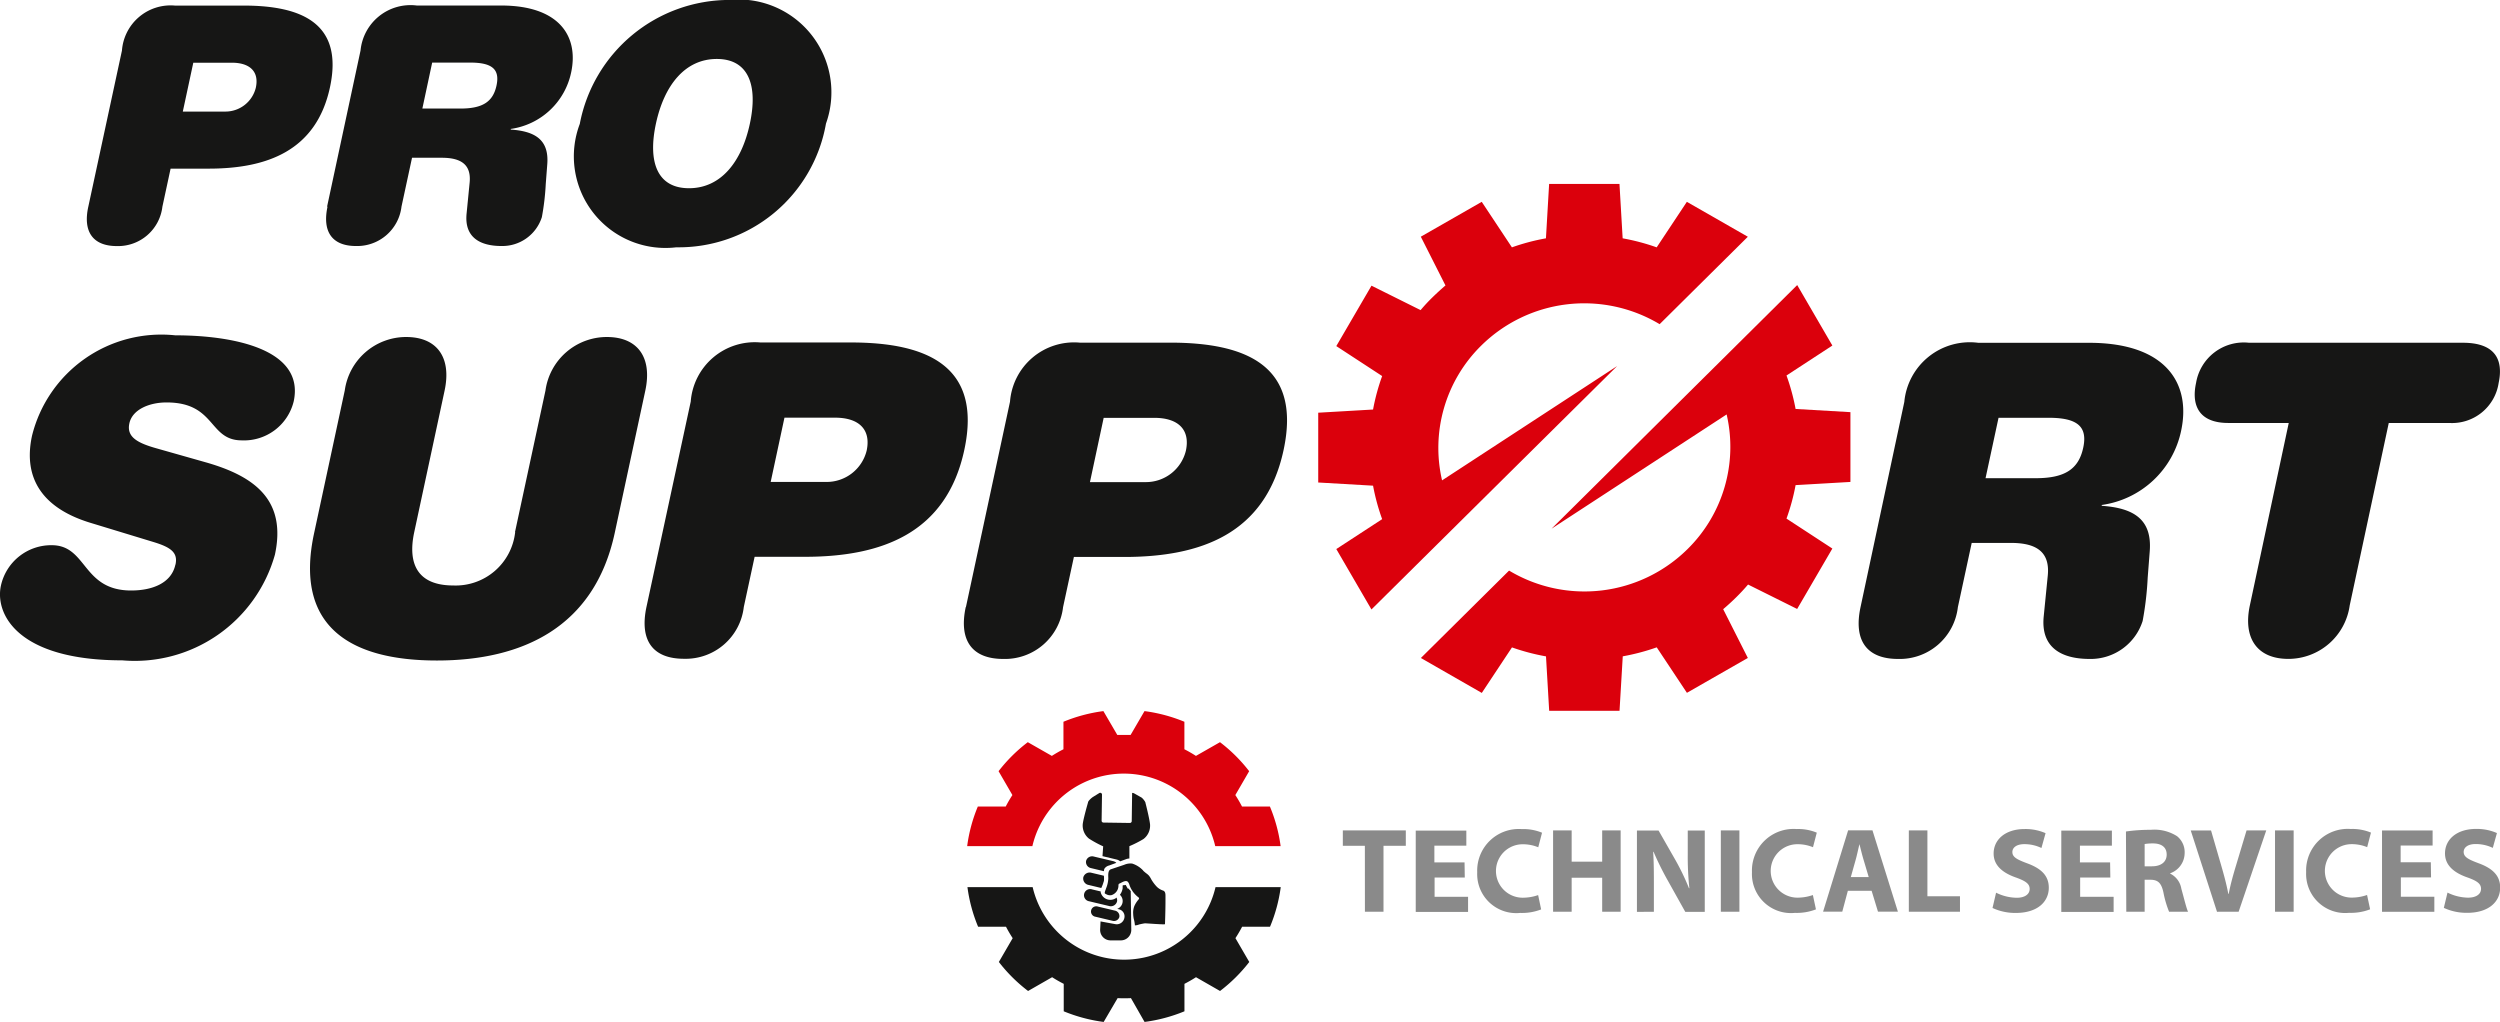
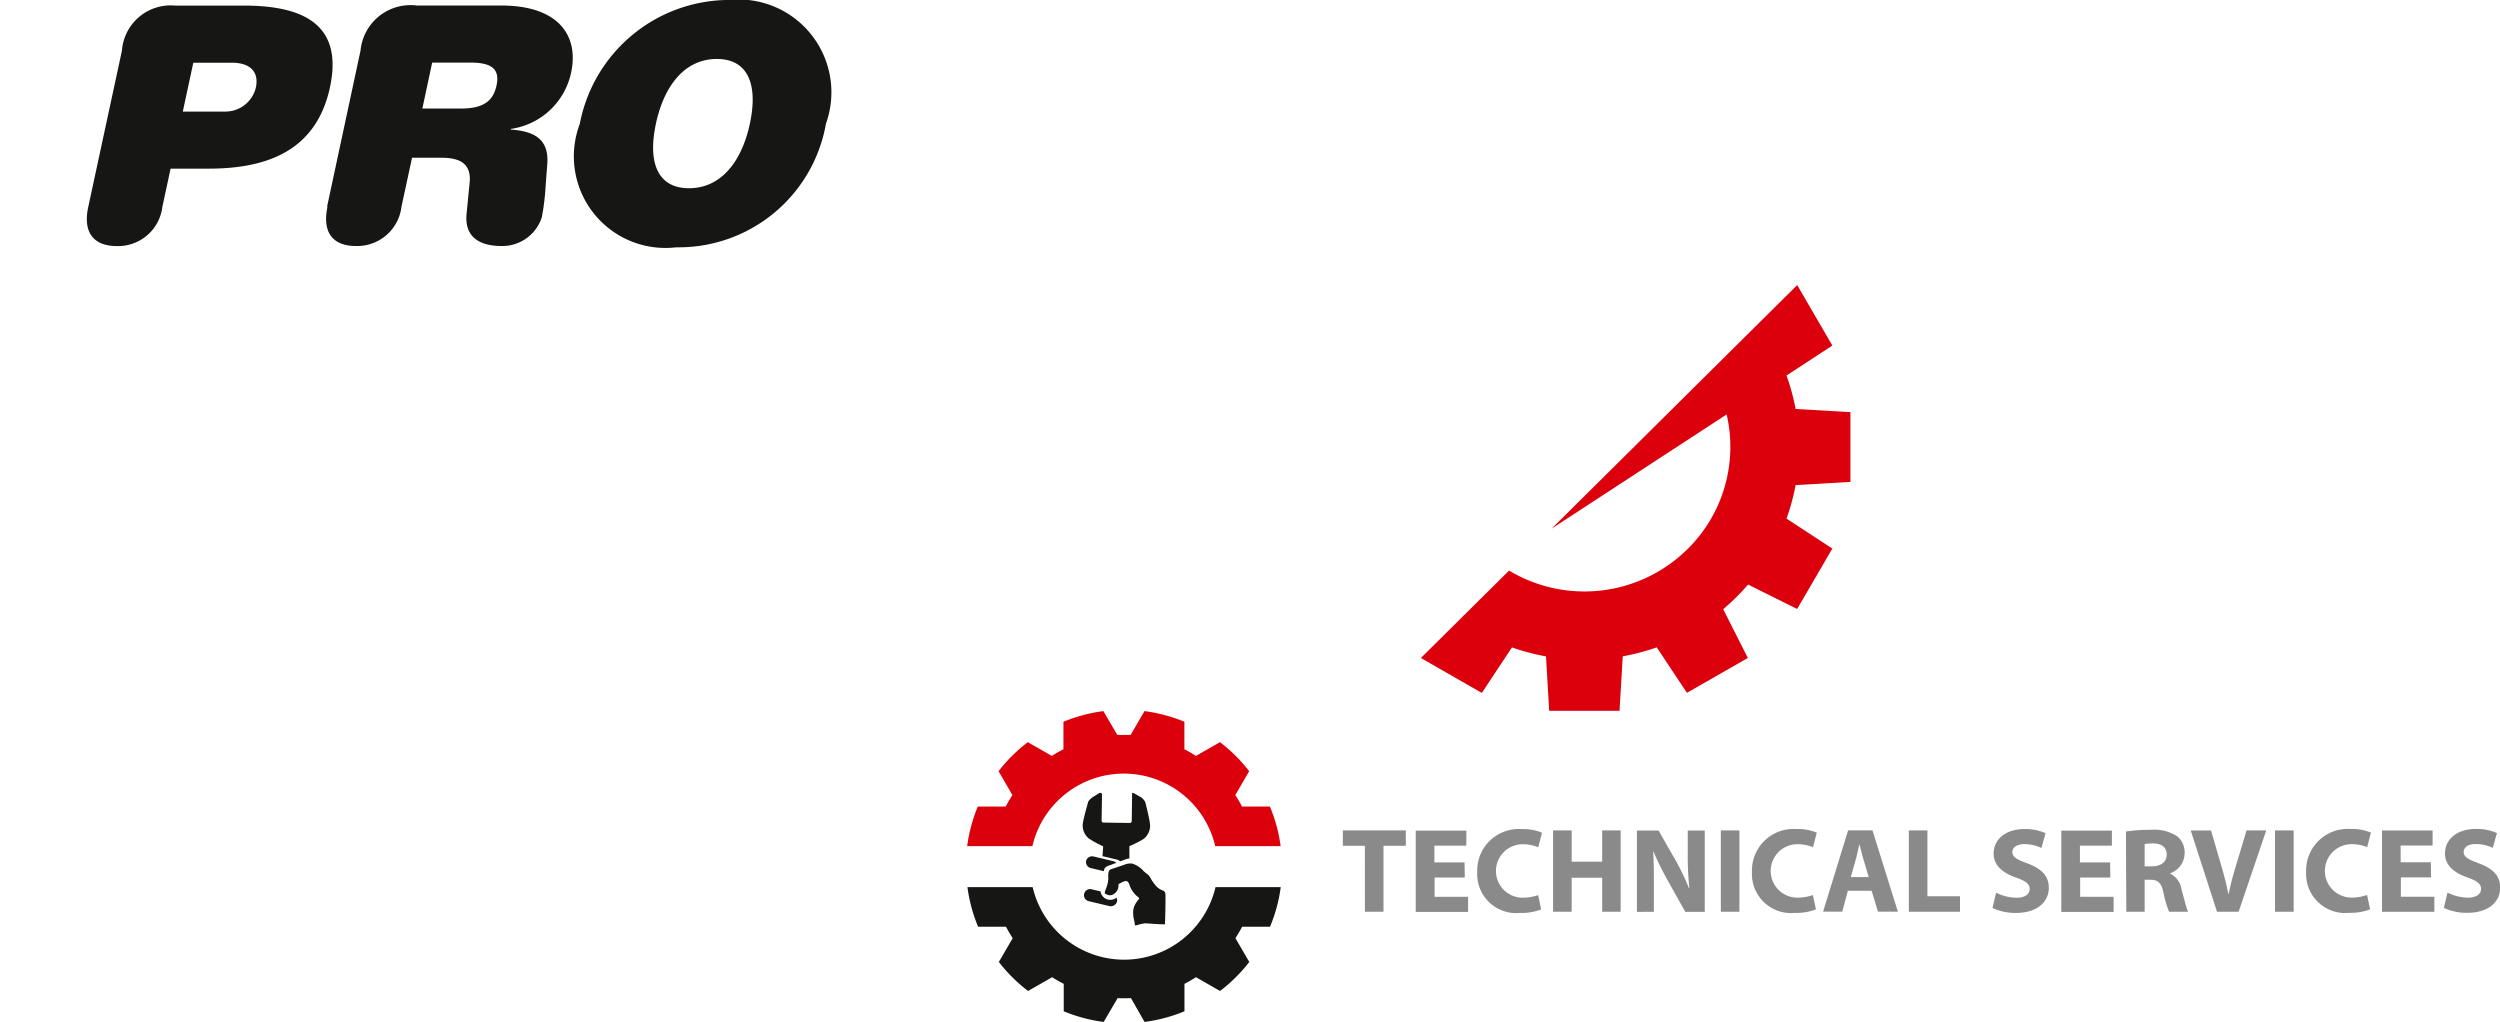
<svg xmlns="http://www.w3.org/2000/svg" width="44.814" height="18.319" viewBox="0 0 44.814 18.319">
  <g id="Group_732" data-name="Group 732" transform="translate(-1319.52 -1186.008)">
    <g id="Group_638" data-name="Group 638" transform="translate(1319.52 1186.008)">
      <g id="Group_637" data-name="Group 637">
-         <path id="Path_1045" data-name="Path 1045" d="M2296.454,1224.441l-.63-1.083.822-.536a3.76,3.76,0,0,1-.163-.6l-.983-.057v-1.251l.983-.057a3.761,3.761,0,0,1,.163-.6l-.822-.537.631-1.083.88.438q.1-.119.214-.23t.232-.212l-.442-.874,1.092-.625.541.816a3.859,3.859,0,0,1,.61-.162l.057-.975h1.261l.057.975a3.866,3.866,0,0,1,.61.162l.541-.816,1.093.626-1.581,1.567a2.629,2.629,0,0,0-3.2.386,2.573,2.573,0,0,0-.7,2.414l3.138-2.049Z" transform="translate(-2271.87 -1213.516)" fill="#db000c" fill-rule="evenodd" />
        <path id="Path_1046" data-name="Path 1046" d="M2310.223,1224.713l.63,1.084-.822.537a3.813,3.813,0,0,1,.163.6l.983.057v1.251l-.983.057a3.79,3.79,0,0,1-.163.6l.822.537-.631,1.083-.88-.438q-.1.118-.214.23t-.232.212l.442.874-1.092.625-.541-.815a3.905,3.905,0,0,1-.609.161l-.058.976h-1.261l-.057-.975a3.85,3.85,0,0,1-.61-.161l-.541.816-1.092-.626,1.581-1.567a2.627,2.627,0,0,0,3.2-.386,2.572,2.572,0,0,0,.7-2.413l-3.138,2.048Z" transform="translate(-2278.007 -1219.603)" fill="#db000c" fill-rule="evenodd" />
-         <path id="Path_1047" data-name="Path 1047" d="M2196.148,1232.723c-.073.34-.427.464-.793.464-.881,0-.785-.812-1.424-.812a.923.923,0,0,0-.911.727c-.108.5.289,1.337,2.175,1.337a2.609,2.609,0,0,0,2.737-1.894c.208-.966-.345-1.4-1.234-1.654l-.874-.248c-.361-.1-.556-.209-.5-.456s.36-.371.665-.371c.888,0,.75.68,1.35.68a.917.917,0,0,0,.93-.7c.2-.935-1.086-1.183-2.123-1.183a2.387,2.387,0,0,0-2.568,1.8c-.169.781.209,1.307,1.051,1.562l1.12.341c.308.093.451.186.4.409m6.087-.587.546-2.536a1.111,1.111,0,0,1,1.1-.959c.552,0,.817.364.69.959l-.548,2.551c-.361,1.686-1.645,2.289-3.188,2.289s-2.567-.6-2.2-2.289l.548-2.551a1.111,1.111,0,0,1,1.1-.959c.552,0,.817.364.69.959l-.544,2.536c-.125.58.066.959.7.959a1.073,1.073,0,0,0,1.109-.959m2.353,1.345c-.127.6.113.928.673.928a1.049,1.049,0,0,0,1.072-.928l.194-.9h.9c1.372,0,2.537-.417,2.859-1.917s-.662-1.925-2.034-1.925h-1.621a1.151,1.151,0,0,0-1.249,1.059Zm2.227-2.242.247-1.152h.906c.436,0,.646.217.568.588a.738.738,0,0,1-.73.564Zm3.5,2.242.79-3.68a1.151,1.151,0,0,1,1.249-1.059h1.621c1.372,0,2.358.417,2.034,1.925s-1.488,1.917-2.859,1.917h-.9l-.194.9a1.049,1.049,0,0,1-1.072.928c-.56,0-.8-.332-.673-.928m2.227-2.242h.99a.737.737,0,0,0,.73-.564c.079-.371-.131-.588-.568-.588h-.906Zm13.813,2.242c-.128.6.113.928.673.928a1.049,1.049,0,0,0,1.072-.928l.248-1.152h.7c.421,0,.706.132.664.58l-.073.735c-.056.549.3.765.825.765a.978.978,0,0,0,.948-.68,5.792,5.792,0,0,0,.091-.781l.036-.464c.048-.587-.3-.781-.86-.82l0-.015a1.693,1.693,0,0,0,1.423-1.33c.183-.851-.276-1.577-1.648-1.577h-1.988a1.179,1.179,0,0,0-1.326,1.059Zm2.241-2.312.233-1.083h.9c.522,0,.7.163.617.541s-.327.542-.849.542Zm5.435-.99h-1.083c-.507,0-.67-.294-.578-.719a.867.867,0,0,1,.948-.719h3.835c.569,0,.731.294.641.719a.845.845,0,0,1-.887.719h-1.083l-.7,3.27a1.111,1.111,0,0,1-1.1.959c-.552,0-.817-.363-.69-.959Z" transform="translate(-2193.004 -1222.602)" fill="#161615" fill-rule="evenodd" />
        <path id="Path_1048" data-name="Path 1048" d="M2199.8,1206.253c-.1.453.086.706.512.706a.8.8,0,0,0,.816-.706l.147-.682h.682c1.044,0,1.93-.318,2.175-1.459s-.5-1.464-1.547-1.464h-1.233a.875.875,0,0,0-.949.806Zm1.694-1.705.188-.876h.689c.332,0,.493.165.432.447a.561.561,0,0,1-.555.429Zm2.586,1.705.6-2.8a.9.9,0,0,1,1.009-.806h1.512c1.043,0,1.393.553,1.254,1.2a1.289,1.289,0,0,1-1.082,1.012l0,.012c.427.029.69.176.654.623l-.027.353a4.42,4.42,0,0,1-.07.594.744.744,0,0,1-.721.517c-.4,0-.67-.164-.628-.582l.055-.559c.032-.341-.185-.441-.5-.441h-.533l-.189.876a.8.8,0,0,1-.815.706c-.426,0-.608-.253-.511-.706m1.7-1.758h.683c.4,0,.584-.124.646-.412s-.072-.412-.47-.412h-.683Zm5.871.27c-.147.688-.521,1.158-1.091,1.158s-.741-.47-.593-1.158.522-1.159,1.091-1.159.741.471.593,1.159m-3.047,0a1.642,1.642,0,0,0,1.729,2.217,2.68,2.68,0,0,0,2.682-2.217,1.664,1.664,0,0,0-1.73-2.217,2.733,2.733,0,0,0-2.682,2.217" transform="translate(-2198.217 -1202.548)" fill="#161615" fill-rule="evenodd" />
      </g>
    </g>
    <g id="Group_641" data-name="Group 641" transform="translate(1336.86 1198.757)">
      <g id="Group_639" data-name="Group 639" transform="translate(0 0)">
        <path id="Path_1049" data-name="Path 1049" d="M2273.832,1260.265a2.787,2.787,0,0,0-.192-.71h-.5a2.274,2.274,0,0,0-.12-.206l.248-.428a2.808,2.808,0,0,0-.523-.52l-.431.246a2.316,2.316,0,0,0-.207-.119v-.493a2.836,2.836,0,0,0-.715-.191l-.249.427c-.08,0-.159,0-.239,0l-.249-.427a2.838,2.838,0,0,0-.716.191v.493a2.321,2.321,0,0,0-.208.119l-.431-.246a2.809,2.809,0,0,0-.524.52l.248.428a2.274,2.274,0,0,0-.12.206h-.5a2.786,2.786,0,0,0-.191.71h1.169a1.683,1.683,0,0,1,3.278,0Z" transform="translate(-2268.216 -1257.846)" fill="#db000c" fill-rule="evenodd" />
        <path id="Path_1050" data-name="Path 1050" d="M2271.393,1273.933a2.851,2.851,0,0,0,.715-.191v-.492q.107-.055.207-.119l.431.247a2.821,2.821,0,0,0,.524-.52l-.248-.427q.065-.1.12-.205h.5a2.786,2.786,0,0,0,.192-.71h-1.169a1.683,1.683,0,0,1-3.278,0h-1.169a2.785,2.785,0,0,0,.191.71h.5q.055.106.12.205l-.248.427a2.814,2.814,0,0,0,.524.52l.431-.247q.1.064.208.119v.492a2.849,2.849,0,0,0,.716.191l.25-.427a2.365,2.365,0,0,0,.239,0Z" transform="translate(-2268.216 -1268.363)" fill="#161615" fill-rule="evenodd" />
-         <path id="Path_1051" data-name="Path 1051" d="M2278.345,1273.214a.1.1,0,0,1-.121.067l-.307-.073a.094.094,0,1,1,.044-.182l.307.073a.1.1,0,0,1,.077.115" transform="translate(-2275.62 -1269.524)" fill="#161615" fill-rule="evenodd" />
-         <path id="Path_1052" data-name="Path 1052" d="M2278.982,1271.417c0-.006-.039-.063-.032-.067-.017.009-.046,0-.059.012l0,.006a.042.042,0,0,1,0,.009.109.109,0,0,1,0,.015.185.185,0,0,1,0,.019.257.257,0,0,1-.049.117.15.15,0,0,1-.048.252l.028.007a.13.13,0,0,1,.1.156.14.14,0,0,1-.156.112l-.271-.05-.007.14a.187.187,0,0,0,.185.2l.181,0a.188.188,0,0,0,.192-.19l-.01-.695a.279.279,0,0,1-.038-.043" transform="translate(-2276.107 -1268.237)" fill="#161615" fill-rule="evenodd" />
        <path id="Path_1053" data-name="Path 1053" d="M2277.524,1265.32l.255.061a.148.148,0,0,1,.062.032l.106-.039a.193.193,0,0,1,.059-.012l0-.221a1.972,1.972,0,0,0,.251-.127.3.3,0,0,0,.119-.267c-.013-.115-.081-.379-.081-.379,0-.025-.054-.089-.074-.1l-.126-.071a.064.064,0,0,0-.04-.01l-.007.506a.033.033,0,0,1-.033.032l-.475-.007a.033.033,0,0,1-.032-.033l.007-.468a.032.032,0,0,0-.047-.029h0l-.115.071c-.021.013-.089.07-.089.1,0,0-.076.262-.093.376a.3.3,0,0,0,.111.271,1.988,1.988,0,0,0,.254.138Z" transform="translate(-2275.101 -1262.722)" fill="#161615" fill-rule="evenodd" />
        <path id="Path_1054" data-name="Path 1054" d="M2277.859,1271.858a.178.178,0,0,1-.276-.1.131.131,0,0,1,0-.017l-.155-.037a.11.11,0,1,0-.052.213l.358.085a.115.115,0,0,0,.141-.079.1.1,0,0,0-.011-.074Z" transform="translate(-2275.192 -1268.51)" fill="#161615" fill-rule="evenodd" />
-         <path id="Path_1055" data-name="Path 1055" d="M2277.609,1270.543a.5.5,0,0,0,0-.1l-.223-.053a.118.118,0,0,0-.146.081.117.117,0,0,0,.093.137l.229.055a.649.649,0,0,0,.044-.119" transform="translate(-2275.161 -1267.494)" fill="#161615" fill-rule="evenodd" />
        <path id="Path_1056" data-name="Path 1056" d="M2277.773,1269.347a.138.138,0,0,1,.081-.055l.131-.048a.119.119,0,0,0-.055-.03l-.349-.083a.112.112,0,0,0-.138.077.111.111,0,0,0,.087.13l.233.056a.109.109,0,0,1,.009-.046" transform="translate(-2275.314 -1266.526)" fill="#161615" fill-rule="evenodd" />
        <path id="Path_1057" data-name="Path 1057" d="M2279.589,1269.807a.463.463,0,0,0-.2-.128.279.279,0,0,0-.143.022l-.238.08c-.06.02-.047.119-.047.167a.533.533,0,0,1-.042.181c0,.01-.043.092-.007.092a.136.136,0,0,0,.109.023.179.179,0,0,0,.122-.17.045.045,0,0,1,.007-.03.038.038,0,0,1,.014-.008c.039-.016.11-.069.149-.028a.149.149,0,0,1,.028.057.468.468,0,0,0,.156.216c.007.005.015.012.016.021a.032.032,0,0,1-.01.021.479.479,0,0,0-.075.117.322.322,0,0,0-.021.141.528.528,0,0,0,.01.088.6.6,0,0,1,.021.118.2.2,0,0,0,.075-.016,1.028,1.028,0,0,1,.105-.021c.033,0,.359.027.359.015.006-.167.01-.333.009-.5,0-.037,0-.081-.037-.1a.289.289,0,0,1-.119-.071.718.718,0,0,1-.1-.134.338.338,0,0,0-.041-.065.284.284,0,0,0-.043-.038c-.021-.015-.04-.033-.061-.05" transform="translate(-2276.434 -1266.948)" fill="#161615" fill-rule="evenodd" />
      </g>
      <g id="Group_640" data-name="Group 640" transform="translate(6.733 2.116)" opacity="0.5">
        <path id="Path_1058" data-name="Path 1058" d="M2297.813,1268.5h.333v-1.181h.4v-.277h-1.129v.277h.395Zm1.786-.884h-.541v-.3h.573v-.27h-.907v1.458h.938v-.271h-.6v-.346h.541Zm1.319.586a.842.842,0,0,1-.277.047.479.479,0,0,1,0-.958.722.722,0,0,1,.279.054l.068-.261a.87.87,0,0,0-.362-.065.746.746,0,0,0-.8.774.7.7,0,0,0,.769.729.953.953,0,0,0,.377-.063Zm.268-1.159v1.458h.333v-.61h.547v.61h.331v-1.458h-.331v.56h-.547v-.56Zm1.807,1.458v-.439c0-.238,0-.443-.013-.636l.007,0a5.3,5.3,0,0,0,.255.515l.314.562h.349v-1.458h-.305v.426a5.32,5.32,0,0,0,.029.608h-.007a4.264,4.264,0,0,0-.24-.5l-.305-.534h-.388v1.458Zm1.2,0h.333v-1.458h-.333Zm1.65-.3a.842.842,0,0,1-.277.047.479.479,0,0,1,0-.958.723.723,0,0,1,.279.054l.068-.261a.868.868,0,0,0-.362-.065.746.746,0,0,0-.8.774.7.7,0,0,0,.77.729.954.954,0,0,0,.377-.063Zm1.053-.076.114.374h.357l-.456-1.458h-.436l-.449,1.458h.344l.1-.374Zm-.373-.246.087-.309c.024-.084.046-.195.068-.281h0c.022.087.048.195.074.281l.092.309Zm1.04.621h.917v-.277h-.584v-1.181h-.333Zm1.5-.067a.964.964,0,0,0,.416.089c.4,0,.593-.208.593-.452,0-.205-.122-.339-.381-.435-.19-.071-.272-.113-.272-.205,0-.076.07-.141.214-.141a.7.7,0,0,1,.307.069l.074-.266a.9.9,0,0,0-.375-.074c-.347,0-.556.19-.556.439,0,.212.159.346.4.43.176.063.246.114.246.205s-.081.158-.233.158a.856.856,0,0,1-.369-.091Zm2.108-.817h-.541v-.3h.573v-.27h-.907v1.458h.938v-.271h-.6v-.346h.541Zm.29.884h.329v-.573h.1c.135,0,.2.052.238.234a1.81,1.81,0,0,0,.1.339h.34c-.028-.056-.074-.247-.12-.411a.368.368,0,0,0-.2-.272v-.006a.387.387,0,0,0,.259-.359.368.368,0,0,0-.135-.305.754.754,0,0,0-.475-.115,2.987,2.987,0,0,0-.442.03Zm.329-1.213a.833.833,0,0,1,.151-.011c.152,0,.244.069.244.2s-.1.21-.264.21h-.131Zm1.685,1.213.495-1.458h-.353l-.187.623c-.05.166-.1.339-.133.515h-.007c-.035-.182-.081-.349-.131-.521l-.179-.616h-.364l.471,1.458Zm.652,0h.334v-1.458h-.334Zm1.65-.3a.837.837,0,0,1-.277.047.479.479,0,0,1,0-.958.721.721,0,0,1,.279.054l.068-.261a.868.868,0,0,0-.362-.065.746.746,0,0,0-.8.774.7.7,0,0,0,.77.729.954.954,0,0,0,.377-.063Zm1.143-.586h-.541v-.3h.573v-.27h-.907v1.458h.938v-.271h-.6v-.346h.541Zm.233.817a.967.967,0,0,0,.417.089c.4,0,.593-.208.593-.452,0-.205-.122-.339-.382-.435-.19-.071-.272-.113-.272-.205,0-.076.07-.141.214-.141a.706.706,0,0,1,.308.069l.074-.266a.9.9,0,0,0-.375-.074c-.347,0-.556.19-.556.439,0,.212.159.346.4.43.177.063.246.114.246.205s-.081.158-.233.158a.85.85,0,0,1-.368-.091Z" transform="translate(-2297.419 -1267.022)" fill="#161615" fill-rule="evenodd" />
      </g>
    </g>
  </g>
</svg>